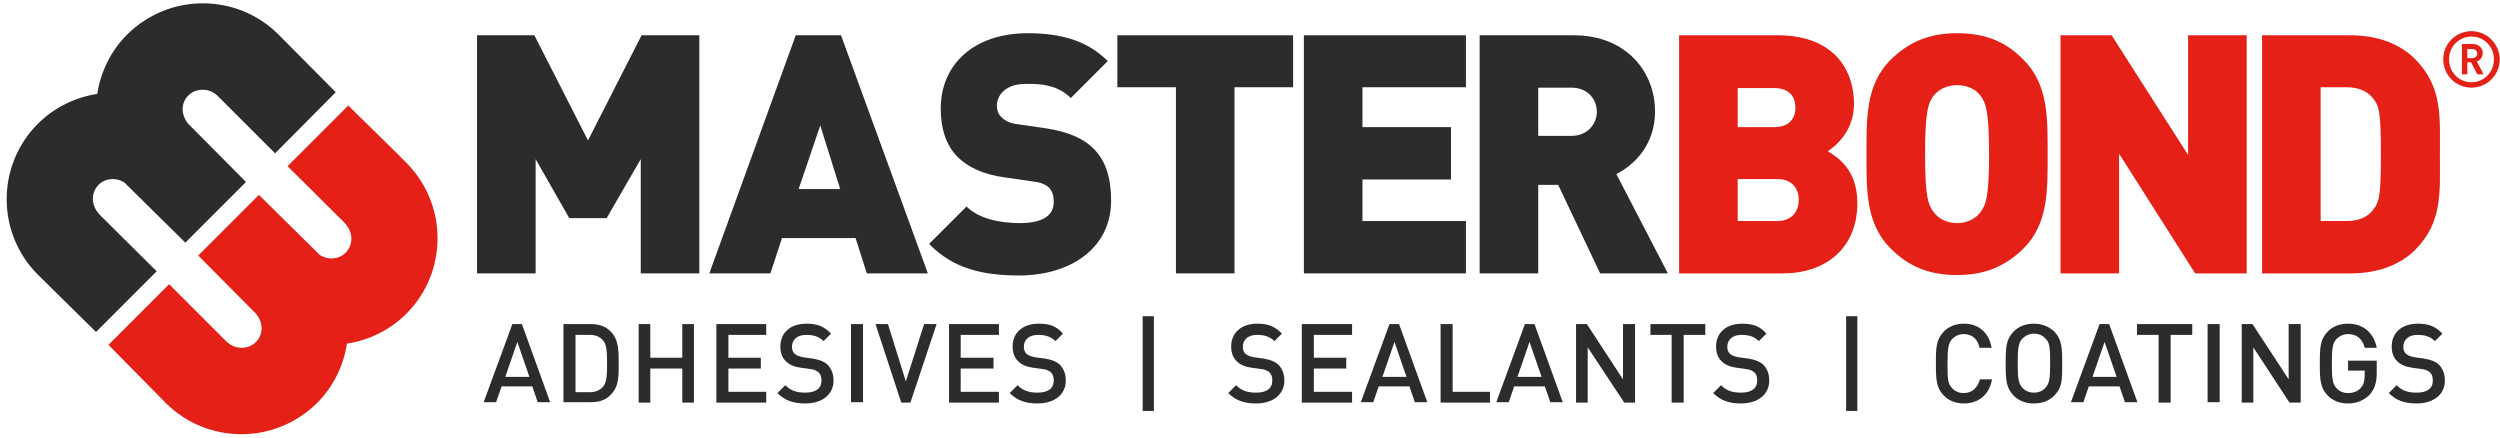
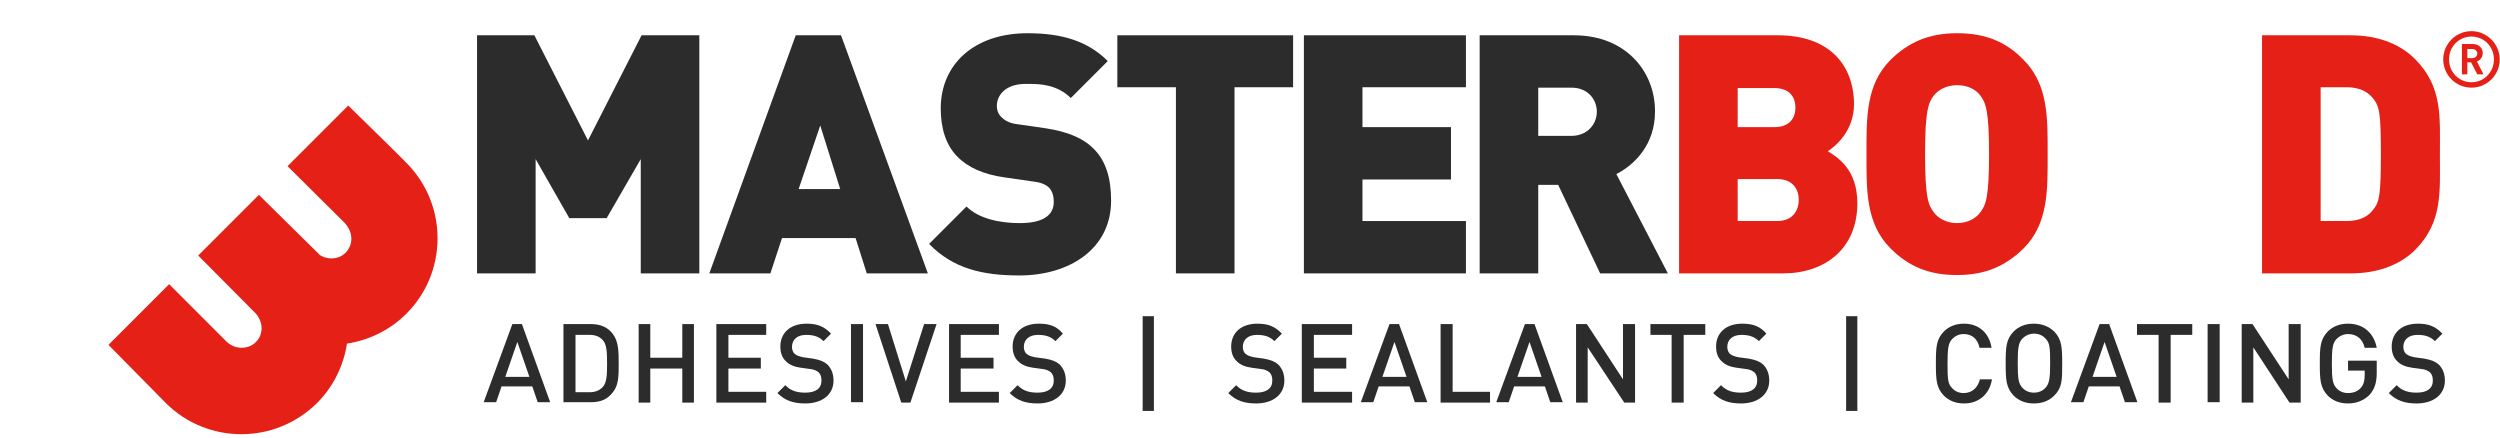
<svg xmlns="http://www.w3.org/2000/svg" width="360" height="63" viewBox="0 0 360 63" fill="none">
  <path d="M250.226 31.828V25.785H255.91C258.243 25.785 259.021 27.34 259.021 28.776C259.021 30.212 258.243 31.828 255.91 31.828H250.226ZM250.226 18.246V12.681H255.491C257.824 12.681 258.542 14.117 258.542 15.493C258.542 16.87 257.824 18.306 255.491 18.306H250.226M256.029 5.083H241.789V39.367H256.747C262.85 39.367 267.458 35.777 267.458 29.255C267.458 24.409 264.645 22.674 263.209 21.776C264.286 21.058 266.979 18.904 266.979 14.955C266.919 9.091 263.15 5.083 256.029 5.083Z" fill="#E42017" />
  <path d="M281.818 32.127C280.262 32.127 279.065 31.409 278.467 30.571C277.689 29.554 277.21 28.477 277.21 22.195C277.21 15.912 277.689 14.775 278.467 13.758C279.125 12.921 280.322 12.262 281.818 12.262C283.373 12.262 284.57 12.921 285.168 13.758C285.946 14.775 286.425 15.912 286.425 22.195C286.425 28.477 285.946 29.554 285.168 30.571C284.57 31.409 283.373 32.127 281.818 32.127ZM281.818 4.783C277.629 4.783 274.757 6.159 272.244 8.613C268.654 12.203 268.774 17.049 268.774 22.195C268.774 27.34 268.654 32.187 272.244 35.777C274.757 38.29 277.629 39.606 281.818 39.606C286.006 39.606 288.878 38.23 291.391 35.777C294.981 32.187 294.861 27.34 294.861 22.195C294.861 17.049 294.981 12.203 291.391 8.613C288.938 6.1 286.066 4.783 281.818 4.783Z" fill="#E42017" />
-   <path d="M323.522 5.083H315.086V22.314L304.076 5.083H296.717V39.367H305.153V22.135L316.103 39.367H323.522V5.083Z" fill="#E42017" />
  <path d="M334.173 31.828V12.562H337.882C339.977 12.562 341.173 13.339 341.951 14.476C342.609 15.434 342.849 16.391 342.849 22.195C342.849 27.999 342.609 28.956 341.951 29.913C341.173 31.05 340.036 31.828 337.882 31.828H334.173ZM338.481 5.083H325.736V39.367H338.481C342.071 39.367 345.362 38.35 347.755 36.016C351.764 32.008 351.345 27.64 351.345 22.255C351.345 16.87 351.764 12.502 347.755 8.493C345.362 6.1 342.011 5.083 338.481 5.083Z" fill="#E42017" />
  <path d="M50.143 15.196L41.407 23.931L49.425 31.889C50.921 33.325 50.921 35.18 49.784 36.377C49.186 36.975 48.468 37.214 47.69 37.214C47.151 37.214 46.553 37.035 46.074 36.736L37.279 28.06L28.543 36.796L36.86 45.172C37.997 46.548 37.877 48.224 36.86 49.241C36.262 49.839 35.544 50.079 34.766 50.079C33.988 50.079 33.27 49.779 32.672 49.241L24.355 40.924L15.619 49.66L23.876 58.036C26.868 61.028 30.817 62.524 34.766 62.524C38.715 62.524 42.604 61.028 45.656 58.036C48.049 55.643 49.485 52.592 49.964 49.48C53.075 49.002 56.126 47.566 58.52 45.172C64.503 39.189 64.503 29.436 58.52 23.453C58.101 22.974 50.143 15.196 50.143 15.196Z" fill="#E42017" />
  <path d="M100.704 5.083H92.387L84.669 20.221L76.95 5.083H68.693V39.368H77.13V22.914L81.976 31.41H87.361L92.268 22.914V39.368H100.704V5.083Z" fill="#2C2C2D" />
  <path d="M115.005 27.222L118.116 18.067L120.988 27.222H115.005ZM121.108 5.083H114.586L102.141 39.368H110.936L112.611 34.282H123.202L124.817 39.368H133.613L121.108 5.083Z" fill="#2C2C2D" />
  <path d="M147.972 4.784C140.193 4.784 135.466 9.332 135.466 15.614C135.466 18.546 136.244 20.879 137.8 22.495C139.356 24.11 141.629 25.128 144.681 25.546L148.809 26.145C149.946 26.264 150.664 26.623 151.083 27.042C151.562 27.581 151.741 28.239 151.741 29.076C151.741 31.051 150.126 32.128 146.835 32.128C144.082 32.128 140.971 31.53 139.176 29.735L133.791 35.12C137.261 38.71 141.569 39.667 146.775 39.667C154.015 39.667 159.998 35.838 159.998 28.897C159.998 25.726 159.28 23.153 157.425 21.358C155.989 19.922 153.775 18.965 150.664 18.486L146.536 17.888C145.339 17.768 144.621 17.289 144.202 16.87C143.664 16.332 143.544 15.734 143.544 15.255C143.544 13.759 144.741 12.084 147.672 12.084C147.852 12.084 148.031 12.084 148.271 12.084C149.826 12.084 152.279 12.204 154.194 14.118L159.519 8.793C156.647 5.921 152.938 4.784 147.972 4.784Z" fill="#2C2C2D" />
  <path d="M186.206 5.083H160.896V12.563H169.333V39.368H177.769V12.563H186.206V5.083Z" fill="#2C2C2D" />
  <path d="M211.095 5.083H187.76V39.368H211.095V31.829H196.196V25.846H208.941V18.307H196.196V12.563H211.095V5.083Z" fill="#2C2C2D" />
  <path d="M221.507 19.563V12.623H226.293C228.627 12.623 229.943 14.298 229.943 16.093C229.943 17.888 228.567 19.563 226.293 19.563H221.507ZM226.652 5.083H213.07V39.368H221.507V26.623H224.379L230.422 39.368H240.175L232.755 25.068C235.448 23.692 238.32 20.76 238.32 16.093C238.38 10.469 234.251 5.083 226.652 5.083Z" fill="#2C2C2D" />
-   <path d="M29.202 0.477C25.253 0.477 21.364 1.972 18.313 4.964C15.919 7.357 14.483 10.409 14.005 13.52C10.893 13.999 7.842 15.435 5.448 17.828C-0.535 23.811 -0.535 33.564 5.448 39.548C5.867 39.967 13.825 47.805 13.825 47.805L22.561 39.069L14.543 31.111C13.047 29.675 13.047 27.82 14.184 26.624C14.782 26.025 15.5 25.786 16.278 25.786C16.817 25.786 17.415 25.965 17.894 26.265L26.689 34.941L35.425 26.205L27.108 17.828C25.971 16.452 26.091 14.777 27.108 13.759C27.706 13.161 28.424 12.922 29.202 12.922C29.98 12.922 30.698 13.221 31.296 13.759L39.613 22.076L48.349 13.281L40.092 4.964C37.1 1.972 33.151 0.477 29.202 0.477Z" fill="#2C2C2D" />
  <path d="M355.295 8.374V7.058H356.013C356.431 7.058 356.731 7.357 356.731 7.716C356.731 8.075 356.431 8.374 356.013 8.374H355.295ZM356.132 6.34H354.517V10.707H355.295V8.972H355.833L356.731 10.707H357.628L356.671 8.853C357.149 8.673 357.508 8.254 357.508 7.656C357.568 6.998 356.97 6.34 356.132 6.34ZM355.893 11.844C354.098 11.844 352.662 10.408 352.662 8.554C352.662 6.699 354.098 5.263 355.893 5.263C357.688 5.263 359.124 6.699 359.124 8.554C359.124 10.408 357.688 11.844 355.893 11.844ZM355.893 4.485C353.679 4.485 351.824 6.28 351.824 8.554C351.824 10.767 353.619 12.622 355.893 12.622C358.107 12.622 359.962 10.827 359.962 8.554C359.962 6.34 358.107 4.485 355.893 4.485Z" fill="#E42017" />
  <path d="M72.762 54.266L74.497 49.24L76.232 54.266H72.762ZM75.155 46.667H73.779L69.65 57.916H71.445L72.223 55.642H76.651L77.429 57.916H79.224L75.155 46.667Z" fill="#2C2C2D" />
  <path d="M82.872 56.48V48.223H84.906C85.744 48.223 86.342 48.462 86.821 49.001C87.359 49.599 87.419 50.676 87.419 52.352C87.419 54.027 87.359 55.104 86.821 55.702C86.342 56.241 85.684 56.48 84.906 56.48H82.872ZM85.086 46.667H81.137V57.916H85.086C86.522 57.916 87.479 57.497 88.257 56.48C89.095 55.463 89.094 54.087 89.094 52.292C89.094 50.497 89.035 49.121 88.257 48.103C87.539 47.146 86.522 46.667 85.086 46.667Z" fill="#2C2C2D" />
  <path d="M99.925 46.667H98.249V51.514H93.642V46.667H91.967V57.976H93.642V53.07H98.249V57.976H99.925V46.667Z" fill="#2C2C2D" />
  <path d="M110.336 46.667H103.156V57.976H110.336V56.42H104.891V53.07H109.558V51.514H104.891V48.223H110.336V46.667Z" fill="#2C2C2D" />
  <path d="M116.14 46.609C113.806 46.609 112.37 47.925 112.37 49.9C112.37 50.857 112.669 51.575 113.208 52.054C113.686 52.532 114.404 52.831 115.302 52.951L116.618 53.131C117.217 53.191 117.576 53.37 117.875 53.609C118.174 53.908 118.294 54.267 118.294 54.806C118.294 55.943 117.456 56.541 115.96 56.541C114.823 56.541 113.866 56.302 113.088 55.464L111.951 56.601C113.028 57.678 114.225 58.097 115.96 58.097C118.353 58.097 120.029 56.84 120.029 54.806C120.029 53.849 119.73 53.071 119.131 52.472C118.653 52.054 118.054 51.814 117.037 51.635L115.721 51.455C115.122 51.336 114.763 51.216 114.464 50.977C114.165 50.737 114.045 50.319 114.045 49.959C114.045 48.942 114.763 48.224 116.08 48.224C117.037 48.224 117.875 48.404 118.593 49.122L119.67 48.045C118.653 46.968 117.635 46.609 116.14 46.609Z" fill="#2C2C2D" />
  <path d="M124.276 46.667H122.541V57.916H124.276V46.667Z" fill="#2C2C2D" />
  <path d="M134.868 46.667H133.073L130.44 54.925L127.867 46.667H126.072L129.782 57.976H131.098L134.868 46.667Z" fill="#2C2C2D" />
  <path d="M143.844 46.667H136.664V57.976H143.844V56.42H138.339V53.07H143.066V51.514H138.339V48.223H143.844V46.667Z" fill="#2C2C2D" />
  <path d="M149.587 46.609C147.253 46.609 145.817 47.925 145.817 49.9C145.817 50.857 146.116 51.575 146.655 52.054C147.134 52.532 147.852 52.831 148.749 52.951L150.065 53.131C150.664 53.191 151.023 53.37 151.322 53.609C151.621 53.908 151.741 54.267 151.741 54.806C151.741 55.943 150.903 56.541 149.407 56.541C148.27 56.541 147.313 56.302 146.535 55.464L145.398 56.601C146.475 57.678 147.672 58.097 149.407 58.097C151.801 58.097 153.476 56.84 153.476 54.806C153.476 53.849 153.177 53.071 152.578 52.472C152.1 52.054 151.501 51.814 150.484 51.635L149.108 51.455C148.51 51.336 148.151 51.216 147.852 50.977C147.552 50.737 147.433 50.319 147.433 49.959C147.433 48.942 148.151 48.224 149.467 48.224C150.424 48.224 151.262 48.404 151.98 49.122L153.057 48.045C152.16 46.968 151.142 46.609 149.587 46.609Z" fill="#2C2C2D" />
  <path d="M166.16 45.532H164.545V59.174H166.16V45.532Z" fill="#2C2C2D" />
  <path d="M181.059 46.609C178.726 46.609 177.29 47.925 177.29 49.9C177.29 50.857 177.589 51.575 178.128 52.054C178.606 52.532 179.324 52.831 180.222 52.951L181.538 53.131C182.136 53.191 182.495 53.37 182.795 53.609C183.094 53.908 183.213 54.267 183.213 54.806C183.213 55.943 182.376 56.541 180.88 56.541C179.743 56.541 178.786 56.302 178.008 55.464L176.871 56.601C177.948 57.678 179.145 58.097 180.88 58.097C183.273 58.097 184.949 56.84 184.949 54.806C184.949 53.849 184.649 53.071 184.051 52.472C183.572 52.054 182.974 51.814 181.957 51.635L180.641 51.455C180.042 51.336 179.683 51.216 179.384 50.977C179.085 50.737 178.965 50.319 178.965 49.959C178.965 48.942 179.683 48.224 181 48.224C181.957 48.224 182.795 48.404 183.513 49.122L184.59 48.045C183.572 46.968 182.555 46.609 181.059 46.609Z" fill="#2C2C2D" />
  <path d="M194.701 46.667H187.461V57.976H194.701V56.42H189.196V53.07H193.863V51.514H189.196V48.223H194.701V46.667Z" fill="#2C2C2D" />
  <path d="M199.068 54.266L200.804 49.24L202.539 54.266H199.068ZM201.462 46.667H200.086L195.957 57.916H197.752L198.53 55.642H202.958L203.735 57.916H205.53L201.462 46.667Z" fill="#2C2C2D" />
  <path d="M209.18 46.667H207.445V57.976H214.565V56.42H209.18V46.667Z" fill="#2C2C2D" />
  <path d="M218.514 54.266L220.25 49.24L221.985 54.266H218.514ZM220.968 46.667H219.591L215.463 57.916H217.258L218.036 55.642H222.463L223.241 57.916H225.036L220.968 46.667Z" fill="#2C2C2D" />
  <path d="M235.448 46.667H233.712V54.625L228.507 46.667H226.951V57.976H228.627V50.018L233.892 57.976H235.448V46.667Z" fill="#2C2C2D" />
  <path d="M245.56 46.667H237.662V48.223H240.714V57.976H242.449V48.223H245.56V46.667Z" fill="#2C2C2D" />
  <path d="M250.884 46.609C248.55 46.609 247.114 47.925 247.114 49.9C247.114 50.857 247.413 51.575 247.952 52.054C248.43 52.532 249.148 52.831 250.046 52.951L251.362 53.131C251.961 53.191 252.32 53.37 252.619 53.609C252.918 53.908 253.038 54.267 253.038 54.806C253.038 55.943 252.2 56.541 250.704 56.541C249.567 56.541 248.61 56.302 247.832 55.464L246.695 56.601C247.772 57.678 248.969 58.097 250.704 58.097C253.097 58.097 254.773 56.84 254.773 54.806C254.773 53.849 254.474 53.071 253.875 52.472C253.397 52.054 252.798 51.814 251.781 51.635L250.405 51.455C249.807 51.336 249.448 51.216 249.148 50.977C248.849 50.737 248.73 50.319 248.73 49.959C248.73 48.942 249.448 48.224 250.764 48.224C251.721 48.224 252.559 48.404 253.277 49.122L254.354 48.045C253.456 46.968 252.379 46.609 250.884 46.609Z" fill="#2C2C2D" />
  <path d="M267.457 45.532H265.842V59.174H267.457V45.532Z" fill="#2C2C2D" />
  <path d="M282.836 46.609C281.58 46.609 280.622 47.028 279.904 47.746C278.827 48.883 278.768 49.959 278.768 52.353C278.768 54.686 278.827 55.823 279.904 56.96C280.622 57.678 281.58 58.097 282.836 58.097C284.871 58.097 286.486 56.84 286.845 54.627H285.11C284.811 55.763 284.033 56.601 282.776 56.601C282.118 56.601 281.52 56.362 281.101 55.883C280.503 55.285 280.443 54.627 280.443 52.353C280.443 50.139 280.563 49.421 281.101 48.823C281.52 48.404 282.058 48.105 282.776 48.105C284.033 48.105 284.811 48.883 285.05 50.079H286.785C286.426 47.865 284.871 46.609 282.836 46.609Z" fill="#2C2C2D" />
  <path d="M292.887 56.541C292.229 56.541 291.631 56.302 291.212 55.823C290.673 55.225 290.554 54.567 290.554 52.293C290.554 50.079 290.673 49.361 291.212 48.763C291.631 48.344 292.229 48.045 292.887 48.045C293.545 48.045 294.144 48.284 294.562 48.763C295.161 49.361 295.221 50.019 295.221 52.293C295.221 54.507 295.101 55.225 294.562 55.823C294.144 56.302 293.545 56.541 292.887 56.541ZM292.887 46.609C291.631 46.609 290.673 47.028 289.955 47.746C288.878 48.883 288.818 49.959 288.818 52.353C288.818 54.686 288.878 55.823 289.955 56.96C290.673 57.678 291.631 58.097 292.887 58.097C294.144 58.097 295.101 57.678 295.819 56.96C296.956 55.823 296.956 54.746 296.956 52.353C296.956 50.019 296.896 48.883 295.819 47.746C295.041 47.028 294.084 46.609 292.887 46.609Z" fill="#2C2C2D" />
  <path d="M301.324 54.266L303.059 49.24L304.795 54.266H301.324ZM303.718 46.667H302.341L298.213 57.916H300.008L300.786 55.642H305.213L305.991 57.916H307.786L303.718 46.667Z" fill="#2C2C2D" />
  <path d="M315.684 46.667H307.727V48.223H310.838V57.976H312.573V48.223H315.684V46.667Z" fill="#2C2C2D" />
-   <path d="M319.632 46.667H317.896V57.916H319.632V46.667Z" fill="#2C2C2D" />
+   <path d="M319.632 46.667H317.896V57.916H319.632Z" fill="#2C2C2D" />
  <path d="M331.301 46.667H329.566V54.625L324.36 46.667H322.805V57.976H324.48V50.018L329.686 57.976H331.301V46.667Z" fill="#2C2C2D" />
  <path d="M338.121 46.609C336.865 46.609 335.908 47.028 335.19 47.746C334.113 48.883 334.053 49.959 334.053 52.353C334.053 54.686 334.113 55.823 335.19 56.96C335.908 57.678 336.865 58.097 338.121 58.097C339.318 58.097 340.395 57.678 341.233 56.84C341.951 56.003 342.25 55.105 342.25 53.669V51.934H338.121V53.37H340.515V54.028C340.515 54.746 340.395 55.344 339.976 55.823C339.557 56.362 338.839 56.601 338.121 56.601C337.463 56.601 336.865 56.362 336.446 55.883C335.908 55.285 335.788 54.627 335.788 52.353C335.788 50.139 335.908 49.421 336.446 48.823C336.865 48.404 337.463 48.105 338.121 48.105C339.378 48.105 340.216 48.823 340.515 50.079H342.25C341.891 48.164 340.515 46.609 338.121 46.609Z" fill="#2C2C2D" />
  <path d="M348.175 46.609C345.841 46.609 344.405 47.925 344.405 49.9C344.405 50.857 344.704 51.575 345.243 52.054C345.721 52.532 346.439 52.831 347.337 52.951L348.653 53.131C349.252 53.191 349.611 53.37 349.91 53.609C350.209 53.908 350.329 54.267 350.329 54.806C350.329 55.943 349.491 56.541 347.995 56.541C346.858 56.541 345.901 56.302 345.123 55.464L343.986 56.601C345.063 57.678 346.26 58.097 347.995 58.097C350.388 58.097 352.064 56.84 352.064 54.806C352.064 53.849 351.765 53.071 351.166 52.472C350.688 52.054 350.089 51.814 349.072 51.635L347.756 51.455C347.157 51.336 346.799 51.216 346.499 50.977C346.2 50.737 346.08 50.319 346.08 49.959C346.08 48.942 346.799 48.224 348.115 48.224C349.072 48.224 349.91 48.404 350.628 49.122L351.705 48.045C350.688 46.968 349.67 46.609 348.175 46.609Z" fill="#2C2C2D" />
</svg>